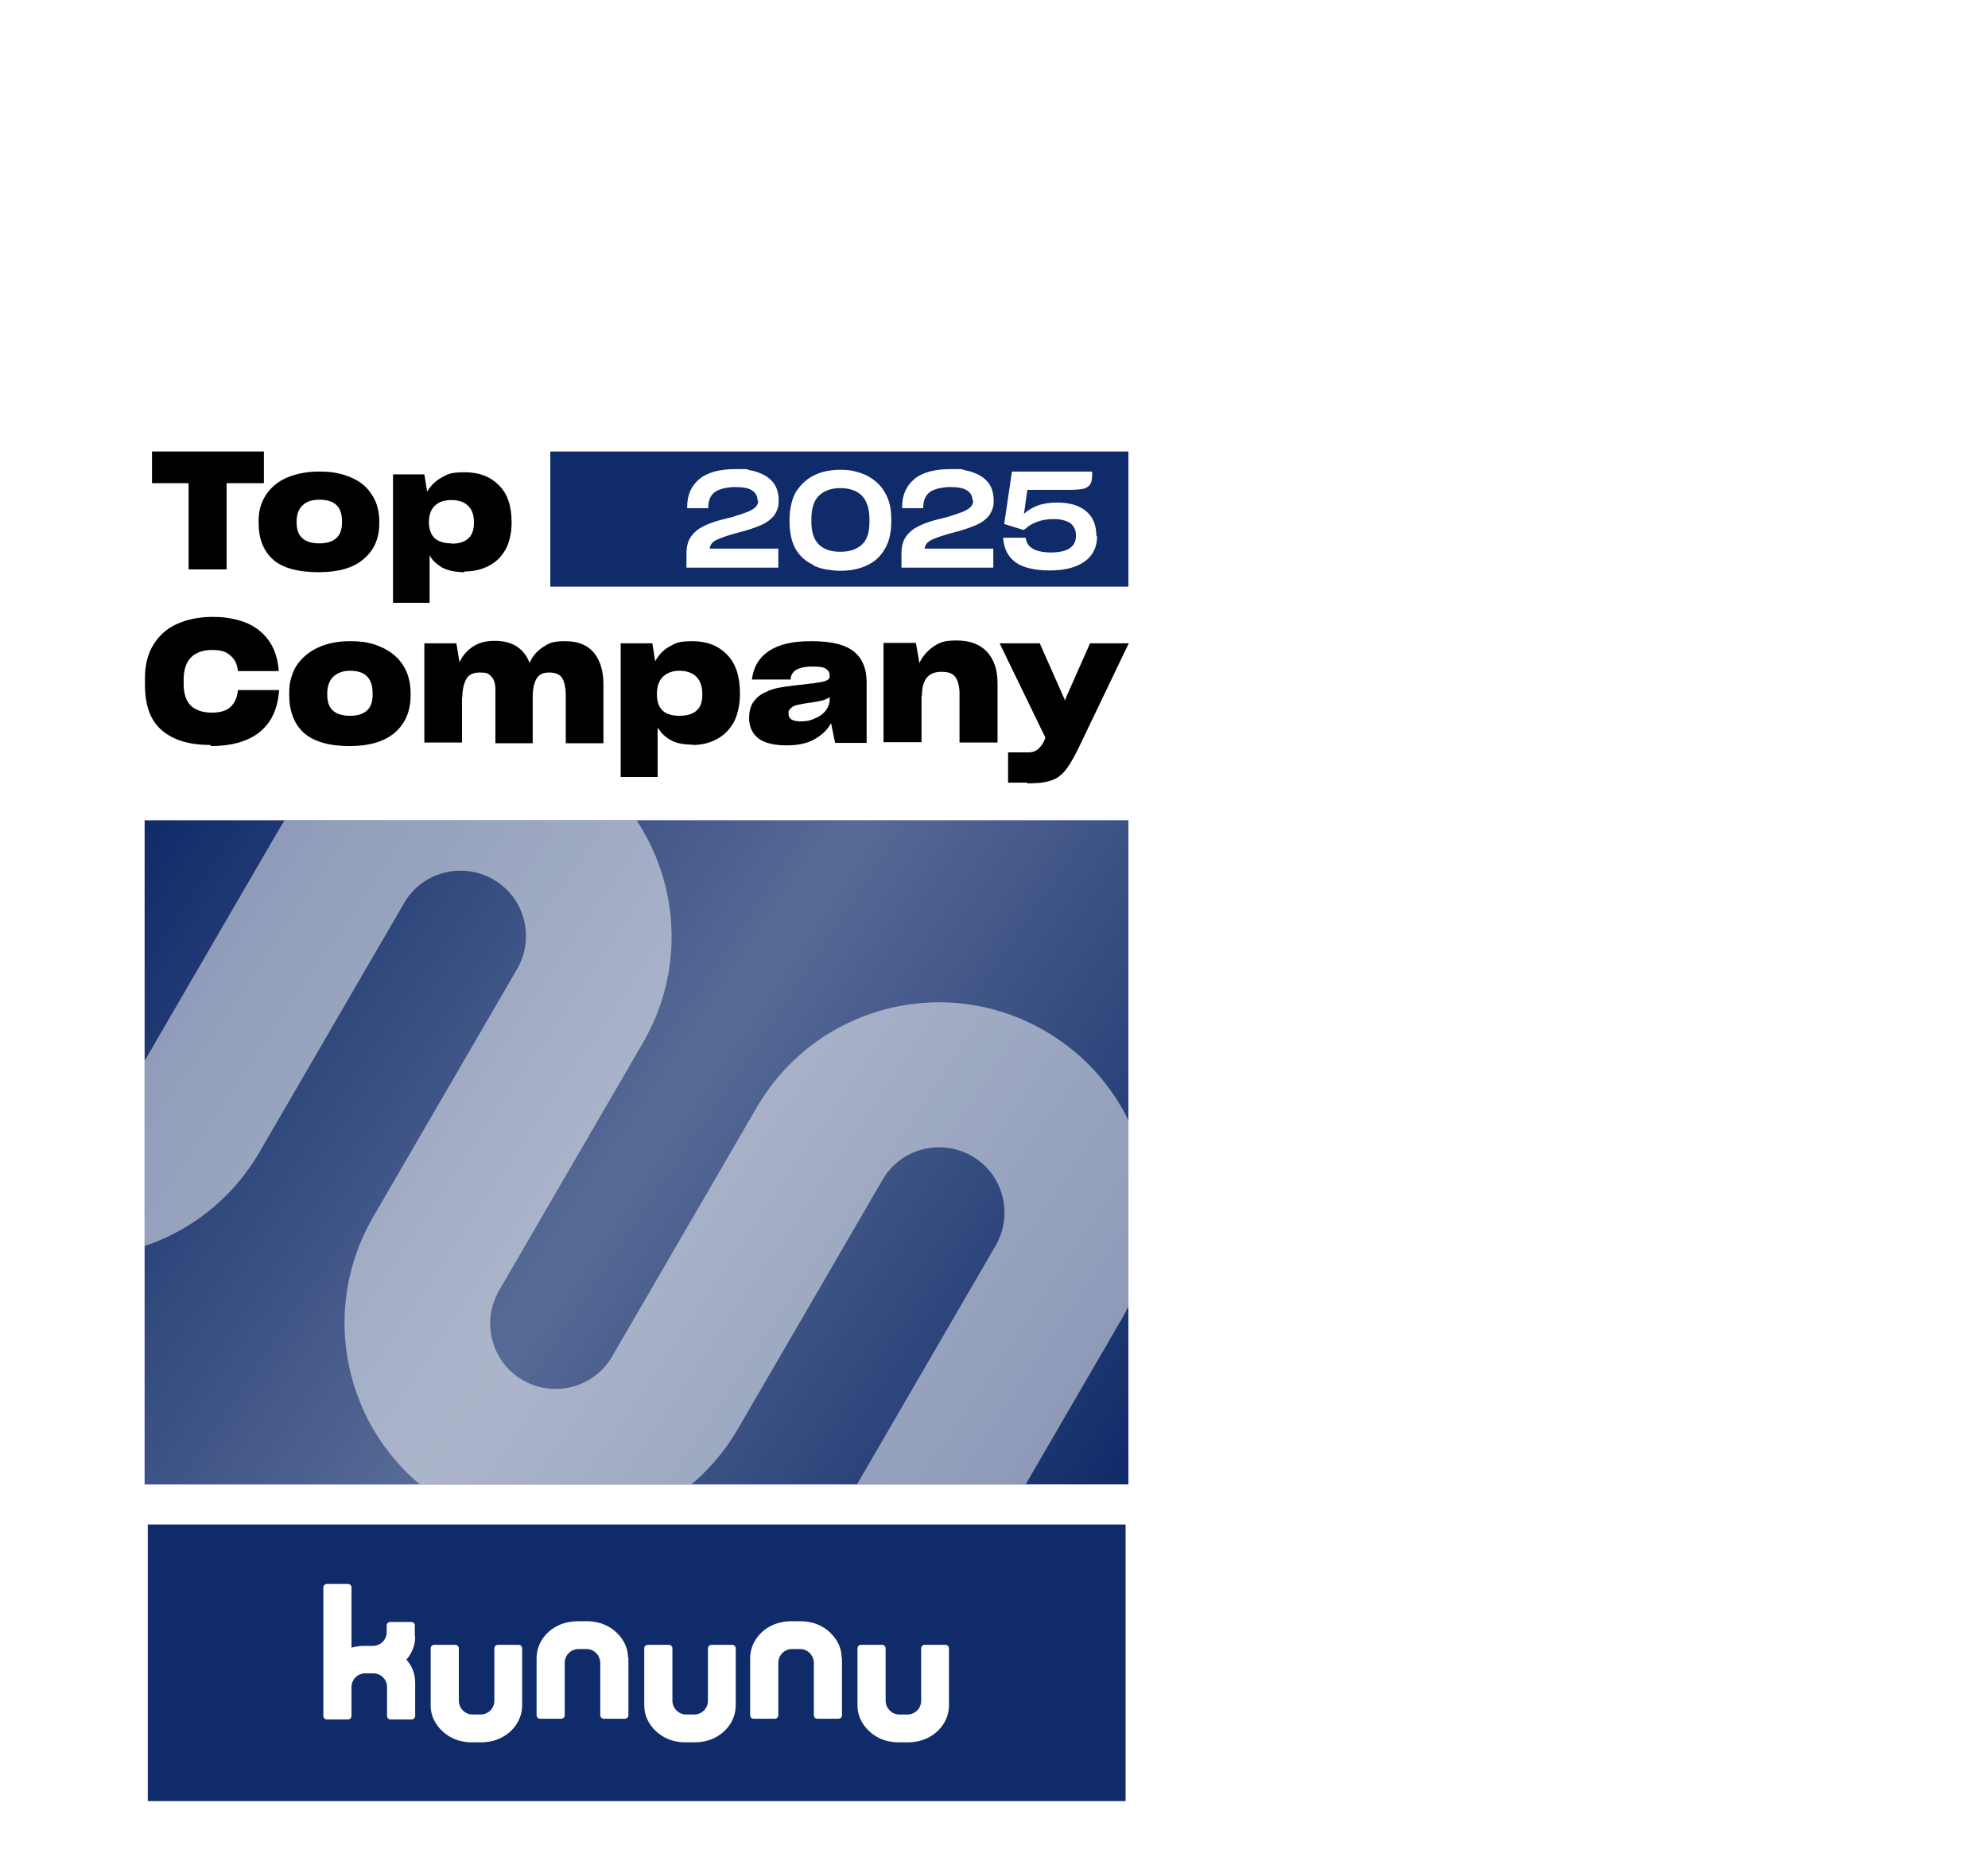
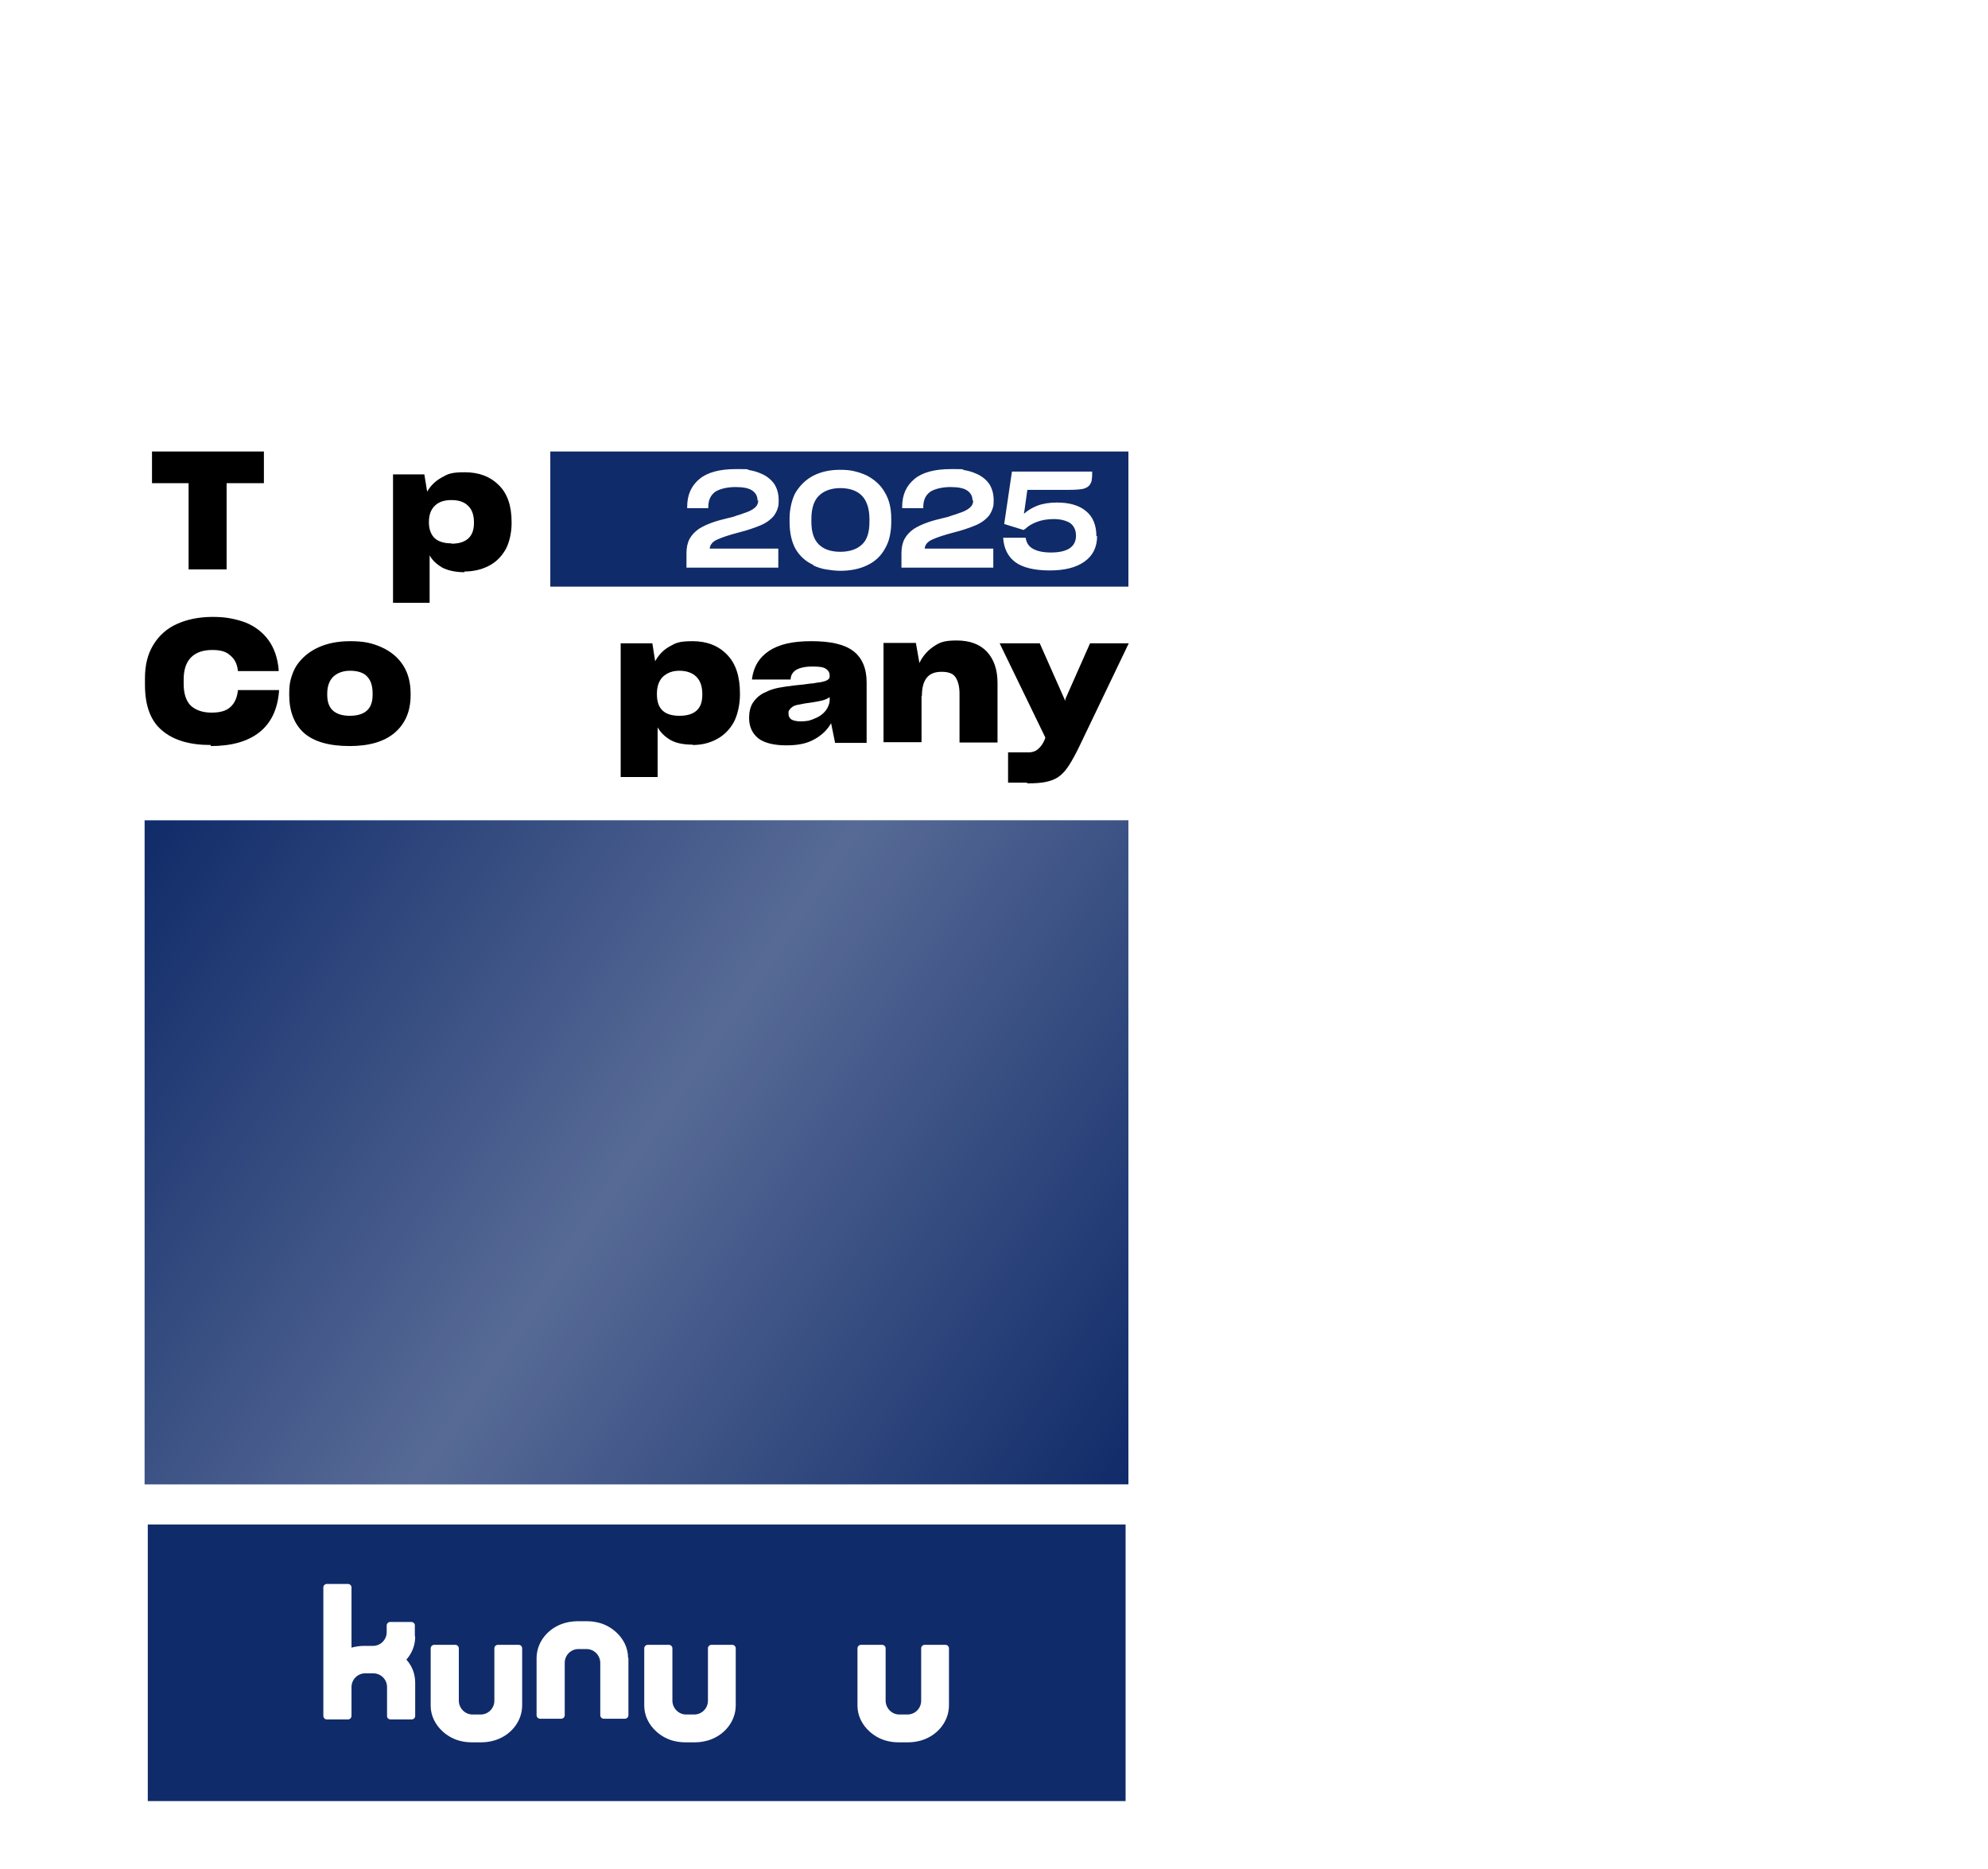
<svg xmlns="http://www.w3.org/2000/svg" xmlns:xlink="http://www.w3.org/1999/xlink" version="1.1" viewBox="0 0 565 531">
  <defs>
    <style>
      .cls-1 {
        fill: none;
      }

      .cls-2 {
        opacity: 0;
      }

      .cls-2, .cls-3, .cls-4, .cls-5 {
        fill: #fff;
      }

      .cls-3 {
        opacity: .5;
      }

      .cls-5 {
        filter: url(#drop-shadow-1);
      }

      .cls-6 {
        fill: url(#Unbenannter_Verlauf_17);
      }

      .cls-7 {
        clip-path: url(#clippath);
      }

      .cls-8 {
        fill: #102b69;
      }

      .cls-9 {
        fill: #102b69;
      }
    </style>
    <filter id="drop-shadow-1" x="20.5" y="107.6" width="320.9" height="425.8" filterUnits="userSpaceOnUse">
      <feOffset dx="0" dy="0" />
      <feGaussianBlur result="blur" stdDeviation="1" />
      <feFlood flood-color="#000" flood-opacity=".2" />
      <feComposite in2="blur" operator="in" />
      <feComposite in="SourceGraphic" />
    </filter>
    <clipPath id="clippath">
-       <path class="cls-1" d="M263.9,506.4c-28.7-16.5-38.5-53.2-21.9-81.9h0c0,0,41-70.6,41-70.6,5.1-8.9,2.1-20.3-6.8-25.4-8.9-5.1-20.3-2.1-25.4,6.8h0c0,0-41,70.6-41,70.6-16.6,28.7-53.2,38.5-81.9,21.9-28.7-16.6-38.5-53.2-21.9-81.9h0c0,0,41-70.6,41-70.6,5.1-8.9,2.1-20.3-6.8-25.4-8.9-5.1-20.3-2.1-25.4,6.8h0c0,0-41,70.6-41,70.6-16.6,28.7-53.2,38.4-81.9,21.9-13.7-7.9-23.8-21-27.9-36.3-4.2-15.4-2-31.7,6-45.5L2.3,211.5c5.6-9.7,17.9-13.4,27.7-8.1,10.4,5.5,14,18.5,8.2,28.6l-32.3,56c-5,8.7-2.4,20,6.1,25.3,9,5.6,20.7,2.6,26-6.5h0c0,0,41-70.6,41-70.6,16.6-28.7,53.2-38.5,81.9-21.9,28.7,16.6,38.5,53.2,21.9,81.9h0c0,0-41,70.6-41,70.6-5.1,8.9-2.1,20.3,6.8,25.4,8.9,5.1,20.3,2.1,25.4-6.8h0c0,0,41-70.6,41-70.6,16.6-28.7,53.2-38.5,81.9-21.9,28.7,16.6,38.5,53.2,21.9,81.9h0c0,0-41,70.6-41,70.6-5.1,8.9-2.1,20.3,6.8,25.4,8.9,5.1,20.3,2.1,25.4-6.8l32.3-55.9c5.6-9.7,17.9-13.4,27.7-8.1s14,18.5,8.2,28.6l-32.4,56.1c-16.5,28.7-53.2,38.5-81.9,21.9h0Z" />
-     </clipPath>
+       </clipPath>
    <linearGradient id="Unbenannter_Verlauf_17" data-name="Unbenannter Verlauf 17" x1="36.1" y1="333.9" x2="315.7" y2="145.2" gradientTransform="translate(5 567) scale(1 -1)" gradientUnits="userSpaceOnUse">
      <stop offset="0" stop-color="#fff" stop-opacity="0" />
      <stop offset=".5" stop-color="#fff" stop-opacity=".3" />
      <stop offset="1" stop-color="#fff" stop-opacity="0" />
    </linearGradient>
  </defs>
  <g>
    <g id="_x34_">
      <g>
        <rect class="cls-5" x="23.6" y="110.8" width="314.6" height="419.4" />
        <rect id="Balken_2" class="cls-8" x="42" y="433.2" width="277.9" height="78.6" />
        <g id="Logo">
          <path class="cls-4" d="M147.5,467.4h-6c-.5,0-1,.4-1,1v6.2h0v8.7c0,2.1-1.7,3.9-3.9,3.9h-2.3c-2.1,0-3.8-1.7-3.9-3.8v-15c0-.5-.4-1-1-1h-6c-.5,0-1,.4-1,1v16c0,0,0,.1,0,.2s0,0,0,.1c0,2.8,1.3,5.4,3.4,7.3,1.3,1.2,2.9,2.1,4.6,2.6,1.1.3,2.3.5,3.5.5h3c1.2,0,2.4-.2,3.5-.5,4.6-1.3,8-5.3,8-10v-16.2c0-.5-.4-1-1-1Z" />
          <path class="cls-4" d="M208.2,467.4h-6c-.5,0-1,.4-1,1v6.2h0v8.7c0,2.1-1.7,3.9-3.9,3.9h-2.3c-2.1,0-3.8-1.7-3.9-3.8v-15c0-.5-.4-1-1-1h-6c-.5,0-1,.4-1,1v16c0,0,0,.1,0,.2s0,0,0,.1c0,2.8,1.3,5.4,3.4,7.3,1.3,1.2,2.9,2.1,4.6,2.6,1.1.3,2.3.5,3.5.5h3c1.2,0,2.4-.2,3.5-.5,4.6-1.3,8-5.3,8-10v-16.2c0-.5-.4-1-1-1Z" />
          <path class="cls-4" d="M268.8,467.4h-6c-.5,0-1,.4-1,1v6.2h0v8.7c0,2.1-1.7,3.9-3.9,3.9h-2.3c-2.1,0-3.8-1.7-3.9-3.8v-15c0-.5-.4-1-1-1h-6c-.5,0-1,.4-1,1v16c0,0,0,.1,0,.2s0,0,0,.1c0,2.8,1.3,5.4,3.4,7.3,1.3,1.2,2.9,2.1,4.6,2.6,1.1.3,2.3.5,3.5.5h3c1.2,0,2.4-.2,3.5-.5,4.6-1.3,8-5.3,8-10v-16.2c0-.5-.4-1-1-1Z" />
          <path class="cls-4" d="M178.5,471.1c0-2.8-1.3-5.4-3.4-7.3-1.3-1.2-2.9-2.1-4.6-2.6-1.1-.3-2.3-.5-3.5-.5h-3c-1.2,0-2.4.2-3.5.5-4.6,1.3-8,5.3-8,10v16.2c0,.5.4,1,1,1h6c.5,0,1-.4,1-1v-6.2h0v-8.7c0-2.1,1.7-3.9,3.9-3.9h2.3c2.1,0,3.8,1.7,3.9,3.8v15c0,.5.4,1,1,1h6c.5,0,1-.4,1-1v-16c0,0,0-.1,0-.2s0,0,0-.1Z" />
-           <path class="cls-4" d="M239.2,471.1c0-2.8-1.3-5.4-3.4-7.3-1.3-1.2-2.9-2.1-4.6-2.6-1.1-.3-2.3-.5-3.5-.5h-3c-1.2,0-2.4.2-3.5.5-4.6,1.3-8,5.3-8,10v16.2c0,.5.4,1,1,1h6c.5,0,1-.4,1-1v-6.2h0v-8.7c0-2.1,1.7-3.9,3.9-3.9h2.3c2.1,0,3.8,1.7,3.9,3.8v15c0,.5.4,1,1,1h6c.5,0,1-.4,1-1v-16c0,0,0-.1,0-.2s0,0,0-.1Z" />
          <path class="cls-4" d="M117.9,464.9c0,0,0-.1,0-.2,0,0,0,0,0,0v-2.4h0s0,0,0,0v-.5s0,0,0,0h0s0,0,0,0c0-.5-.5-.9-1-.9h-6c-.5,0-1,.4-1,1v.5s0,0,0,0v1.4c0,2.1-1.7,3.9-3.9,3.9h-2.6c-1.2,0-2.4.2-3.5.5v-17.1c0-.5-.4-1-1-1h-6c-.5,0-1,.4-1,1v27h0v9.5c0,.5.4,1,1,1h6c.5,0,1-.4,1-1v-8.2h0c0-2.1,1.7-3.9,3.9-3.9h2.3c2.1,0,3.9,1.7,3.9,3.9v8.2c0,.2,0,.3.1.5.2.3.5.5.9.5h6c.5,0,1-.4,1-1v-9.4h0c0-2.6-.9-4.8-2.5-6.6,1.6-1.8,2.5-4.1,2.5-6.5Z" />
        </g>
        <rect class="cls-9" x="41.1" y="233.1" width="279.6" height="188.7" />
        <g class="cls-7">
          <rect class="cls-3" x="41.1" y="233.1" width="279.6" height="188.7" />
        </g>
        <rect class="cls-6" x="41.1" y="233.1" width="279.6" height="188.7" />
        <rect id="Balken_1" class="cls-8" x="156.4" y="128.3" width="164.3" height="38.4" />
        <path id="_x32_025" class="cls-4" d="M231.2,160.7c1.1.5,2.3.9,3.5,1.1,1.3.2,2.7.4,4.1.4,2.8,0,5.4-.5,7.5-1.5,2.2-1,3.9-2.5,5.1-4.6.6-1,1.1-2.1,1.4-3.4.3-1.3.5-2.7.5-4.2v-1.1c0-3-.6-5.5-1.9-7.6-1.2-2.1-3-3.6-5.1-4.7-1.1-.5-2.2-.9-3.5-1.2-1.2-.3-2.6-.4-4-.4-2.8,0-5.3.5-7.5,1.6-2.2,1.1-3.8,2.7-5.1,4.7-.6,1-1,2.2-1.3,3.4-.3,1.3-.5,2.6-.5,4.1v1c0,3.1.6,5.7,1.7,7.7,1.2,2,2.8,3.5,5,4.5ZM230.6,147.5c0-3,.7-5.2,2.1-6.6,1.4-1.4,3.5-2.2,6.1-2.2s4.7.7,6.1,2.1c1.4,1.4,2.2,3.7,2.2,6.7v.8c0,3-.7,5.2-2.2,6.5-1.4,1.3-3.5,2-6.1,2s-4.7-.7-6.1-2.1c-1.4-1.4-2.1-3.5-2.1-6.4v-.8ZM311.8,152.3c0,3.2-1.2,5.6-3.6,7.3-2.4,1.7-5.7,2.5-9.9,2.5s-7.7-.8-9.8-2.4c-2.1-1.6-3.2-3.9-3.4-6.9h0s6.4,0,6.4,0h0c.2,1.4.8,2.4,2,3.1,1.2.7,2.9,1.1,5.2,1.1s4.1-.4,5.3-1.2c1.2-.8,1.8-2,1.8-3.6s-.6-2.8-1.7-3.6c-1.2-.7-2.7-1.1-4.6-1.1s-3.5.3-4.8.8c-1.3.5-2.4,1.1-3.2,1.9l-.6.4-5.5-1.7,2.2-14.9h22.8v.2c0,.7,0,1.4-.1,1.9,0,.6-.2,1-.4,1.4-.4.7-1,1.1-2,1.4-1,.2-2.4.3-4.3.3h-11.6c-.2,1-.3,2.2-.5,3.4-.2,1.3-.3,2.4-.5,3.4,1-.9,2.3-1.7,3.8-2.3,1.6-.6,3.5-.9,5.6-.9,3.5,0,6.3.8,8.2,2.4,2,1.6,3,4,3,7.2ZM215.3,142.3c0-1.3-.5-2.2-1.5-2.9-1-.7-2.6-1-4.8-1s-4.5.5-5.8,1.4c-1.3,1-1.9,2.4-1.9,4.3v.3h-6v-.4c0-3.4,1.2-6,3.5-7.9,2.3-1.9,5.8-2.8,10.3-2.8s2.8,0,3.9.3c1.2.2,2.2.5,3.1.9,1.8.7,3.1,1.8,4,3.1.8,1.3,1.2,2.8,1.2,4.5s-.1,1.7-.3,2.4-.6,1.4-1,2c-.9,1.1-2.2,2.1-3.9,2.8-1.7.7-3.7,1.4-6.1,2-2.7.7-4.8,1.4-6.1,2-1.4.6-2.1,1.5-2.2,2.6h19.5v5.4h-26.1v-4.1c0-1.6.3-3,.9-4.1.6-1.1,1.5-2,2.6-2.8,1.1-.7,2.4-1.3,3.8-1.8,1.4-.5,2.9-.9,4.6-1.3.9-.2,1.7-.4,2.4-.7.7-.2,1.4-.4,2.1-.7,1.3-.4,2.3-.9,3-1.5.7-.6,1-1.3,1-2.2ZM276.4,142.3c0-1.3-.5-2.2-1.5-2.9-1-.7-2.6-1-4.8-1s-4.5.5-5.8,1.4c-1.3,1-1.9,2.4-1.9,4.3v.3h-6v-.4c0-3.4,1.2-6,3.5-7.9,2.3-1.9,5.8-2.8,10.3-2.8s2.8,0,3.9.3c1.2.2,2.2.5,3.1.9,1.8.7,3.1,1.8,4,3.1.8,1.3,1.2,2.8,1.2,4.5s-.1,1.7-.3,2.4c-.2.7-.6,1.4-1,2-.9,1.1-2.2,2.1-3.9,2.8-1.7.7-3.7,1.4-6.1,2-2.7.7-4.8,1.4-6.1,2-1.4.6-2.1,1.5-2.2,2.6h19.5v5.4h-26.1v-4.1c0-1.6.3-3,.9-4.1.6-1.1,1.5-2,2.6-2.8,1.1-.7,2.4-1.3,3.8-1.8,1.4-.5,2.9-.9,4.6-1.3.9-.2,1.7-.4,2.4-.7.7-.2,1.4-.4,2.1-.7,1.3-.4,2.3-.9,3-1.5.7-.6,1-1.3,1-2.2Z" />
        <g id="Top_Company">
          <path d="M75,137.3v-9h-31.8v9h10.4v24.5h10.8v-24.5h10.7Z" />
-           <path d="M90.6,162.6c5.5,0,9.8-1.2,12.7-3.7,3-2.5,4.5-5.9,4.5-10.2v-.4c0-3-.7-5.6-2.1-7.7-1.4-2.2-3.3-3.8-5.9-4.9-1.3-.6-2.7-1-4.2-1.3-1.5-.3-3.1-.4-4.9-.4-3.5,0-6.5.6-9.1,1.7-2.6,1.1-4.6,2.8-6,4.9-.7,1.1-1.2,2.2-1.6,3.5-.4,1.3-.5,2.7-.5,4.2v.4c0,4.4,1.4,7.9,4.1,10.3,2.7,2.4,7.1,3.6,13,3.6ZM90.7,154.4c-2.1,0-3.7-.5-4.8-1.5-1.1-1-1.6-2.4-1.6-4.4v-.3c0-2.1.6-3.6,1.7-4.6,1.1-1.1,2.7-1.6,4.8-1.6s3.8.5,4.8,1.5c1.1,1,1.6,2.6,1.6,4.7v.3c0,1.9-.5,3.4-1.6,4.4-1.1,1-2.7,1.5-4.8,1.5Z" />
          <path d="M128.3,154.4c-2.1,0-3.7-.5-4.8-1.5-1-1-1.6-2.5-1.6-4.4v-.2c0-2,.6-3.6,1.7-4.6,1.1-1.1,2.7-1.6,4.7-1.6s3.6.5,4.7,1.6c1.1,1,1.7,2.6,1.7,4.7v.2c0,1.9-.5,3.4-1.6,4.4-1.1,1-2.7,1.5-4.8,1.5ZM132,162.4c2.4,0,4.7-.5,6.7-1.5,2.1-1,3.7-2.6,4.9-4.6.6-1,1-2.2,1.3-3.4.3-1.3.5-2.7.5-4.2v-.3c0-4.7-1.2-8.2-3.7-10.6-2.4-2.4-5.6-3.6-9.6-3.6s-4.8.5-6.6,1.5c-1.8,1-3.1,2.3-4.1,4l-.8-4.9h-8.9v36.5h10.4v-13.5c.8,1.5,2.1,2.6,3.6,3.5,1.6.8,3.7,1.3,6.3,1.3Z" />
          <path d="M59.9,212c5.9,0,10.5-1.3,13.8-3.9,3.3-2.6,5.2-6.5,5.6-11.7v-.3h-11.7v.2c-.2,1.9-.9,3.5-2.1,4.6-1.2,1.1-2.9,1.6-5.4,1.6s-4.5-.7-5.9-2c-1.3-1.3-2-3.4-2-6.1v-1.3c0-2.8.7-4.9,2.1-6.3,1.4-1.4,3.4-2.1,6-2.1s4,.5,5.2,1.6c1.2,1,1.9,2.4,2.1,4.2v.2h11.6v-.4c-.3-3.4-1.3-6.2-2.9-8.4-1.6-2.2-3.8-3.9-6.5-5-1.3-.5-2.8-.9-4.4-1.2-1.6-.3-3.3-.4-5-.4-3.8,0-7.2.7-10.1,2-2.9,1.3-5.1,3.3-6.7,5.9-.8,1.3-1.4,2.7-1.8,4.3-.4,1.6-.6,3.3-.6,5.2v1.9c0,5.9,1.6,10.3,4.9,13,3.3,2.8,7.9,4.1,13.8,4.1Z" />
          <path d="M99.4,212c5.6,0,9.9-1.3,12.8-3.8,3-2.6,4.5-6.1,4.5-10.7v-.4c0-3.1-.7-5.8-2.1-8-1.4-2.2-3.4-3.9-6-5.1-1.3-.6-2.7-1.1-4.2-1.4-1.5-.3-3.2-.4-4.9-.4-3.5,0-6.5.6-9.1,1.8-2.6,1.2-4.6,2.9-6.1,5.1-.7,1.1-1.2,2.3-1.6,3.7-.4,1.3-.5,2.8-.5,4.3v.4c0,4.6,1.4,8.2,4.1,10.7,2.8,2.5,7.1,3.8,13.1,3.8ZM99.4,203.4c-2.1,0-3.7-.5-4.8-1.5-1.1-1-1.6-2.5-1.6-4.5v-.3c0-2.1.6-3.7,1.7-4.8,1.2-1.1,2.8-1.7,4.8-1.7s3.8.5,4.8,1.6c1.1,1.1,1.6,2.7,1.6,4.9v.3c0,2-.5,3.5-1.6,4.5-1.1,1-2.7,1.5-4.9,1.5Z" />
-           <path d="M131.4,198.2c0-2.2.4-3.9,1.1-5.2.7-1.3,2-1.9,3.9-1.9s2.3.3,2.9.8c.7.6,1.1,1.3,1.3,2.2.1.5.2,1,.2,1.6,0,.6,0,1.1,0,1.8v13.7h10.6v-13.2c0-2,.3-3.7,1-5,.7-1.3,1.9-1.9,3.7-1.9s3.2.6,3.8,1.8c.6,1.2.9,2.8.9,4.8v13.5h10.7v-16.7c0-3.8-.9-6.8-2.7-9-1.8-2.2-4.5-3.3-8.2-3.3s-4.6.6-6.3,1.7c-1.7,1.1-3,2.6-3.8,4.5-.7-2-1.9-3.5-3.5-4.6-1.6-1.1-3.7-1.7-6.4-1.7s-4.6.6-6.3,1.7c-1.6,1.1-2.9,2.6-3.7,4.4l-.9-5.4h-9.1v28.2h10.7v-13Z" />
          <path d="M193.1,203.4c-2.1,0-3.8-.5-4.8-1.5-1.1-1-1.6-2.6-1.6-4.6v-.2c0-2.1.6-3.7,1.7-4.8,1.2-1.1,2.7-1.7,4.7-1.7s3.7.6,4.8,1.7c1.1,1.1,1.7,2.7,1.7,4.9v.2c0,2-.5,3.5-1.6,4.5-1.1,1-2.7,1.5-4.9,1.5ZM196.8,211.7c2.5,0,4.7-.5,6.8-1.6,2.1-1.1,3.7-2.7,4.9-4.8.6-1.1,1-2.3,1.3-3.6.3-1.3.5-2.8.5-4.3v-.3c0-4.9-1.2-8.6-3.7-11.1-2.4-2.5-5.7-3.8-9.7-3.8s-4.8.5-6.6,1.5c-1.8,1-3.1,2.4-4.1,4.2l-.8-5.1h-9v38h10.5v-14.1c.9,1.5,2.1,2.7,3.7,3.6,1.6.9,3.7,1.3,6.3,1.3Z" />
          <path d="M227.7,205c-1.2,0-2.1-.2-2.7-.5-.6-.4-.9-.9-.9-1.7s0-.8.3-1.1c.2-.4.5-.6.9-.9.5-.3,1.1-.5,1.9-.6.8-.2,2-.4,3.6-.6,1.3-.2,2.3-.4,3.1-.6.9-.3,1.5-.6,1.9-.9v.8c0,1-.4,2-1.1,3-.7.9-1.7,1.7-3,2.2-.6.3-1.2.5-1.9.7-.7.1-1.4.2-2.2.2ZM237.3,211.1h9v-17.2c0-4-1.3-7-3.8-8.9-2.5-1.9-6.4-2.8-11.9-2.8s-9.2.9-12.1,2.8c-2.8,1.9-4.4,4.6-4.8,8.1h11c0-1.2.6-2.1,1.5-2.7,1-.6,2.5-1,4.7-1s3.2.2,3.9.7c.7.5,1,1.1,1,1.9s-.2.9-.6,1.2c-.4.3-1.2.5-2.2.7-.6,0-1.2.2-2,.3-.7,0-1.6.2-2.6.3-2.1.2-3.8.4-5.1.6-1.3.2-2.5.4-3.5.7-.5.2-1,.3-1.4.5-.4.2-.9.4-1.3.6-1.4.7-2.4,1.7-3.2,2.9-.7,1.2-1,2.6-1,4.2h0c0,2.5.9,4.4,2.6,5.8,1.7,1.3,4.4,2,8,2s6-.6,8.1-1.8c2.1-1.2,3.6-2.7,4.6-4.5l1.1,5.4Z" />
          <path d="M262,197.9c0-2.3.4-4,1.3-5.2.9-1.2,2.3-1.8,4.3-1.8s3.3.5,4,1.6c.7,1.1,1.1,2.6,1.1,4.6v13.9h10.8v-16.9c0-3.8-1-6.7-3-8.9-2-2.1-4.8-3.2-8.6-3.2s-4.9.6-6.7,1.8c-1.7,1.2-3,2.7-3.9,4.6l-1-5.7h-9.2v28.2h10.8v-13.2Z" />
          <path d="M291.9,222.6c2.1,0,3.9-.1,5.3-.4,1.4-.3,2.6-.7,3.7-1.5,1-.7,2-1.8,2.9-3.2.9-1.4,1.9-3.2,3-5.5l14-29.2h-11l-7,15.8v.5c-.1,0-.3-.5-.3-.5l-7-15.8h-11.4l13,26.8-.3.8c-.4.9-.9,1.6-1.4,2.1-.5.5-1,.9-1.7,1.1-.4.1-.8.2-1.3.2-.5,0-1,0-1.6,0h-4.3v8.6h5.4Z" />
        </g>
      </g>
    </g>
    <g id="Ebene_6">
      <a xlink:href="https://www.experteach.eu/de/unternehmen/auszeichnungen.html">
        <rect class="cls-2" width="565" height="531" />
      </a>
    </g>
  </g>
</svg>